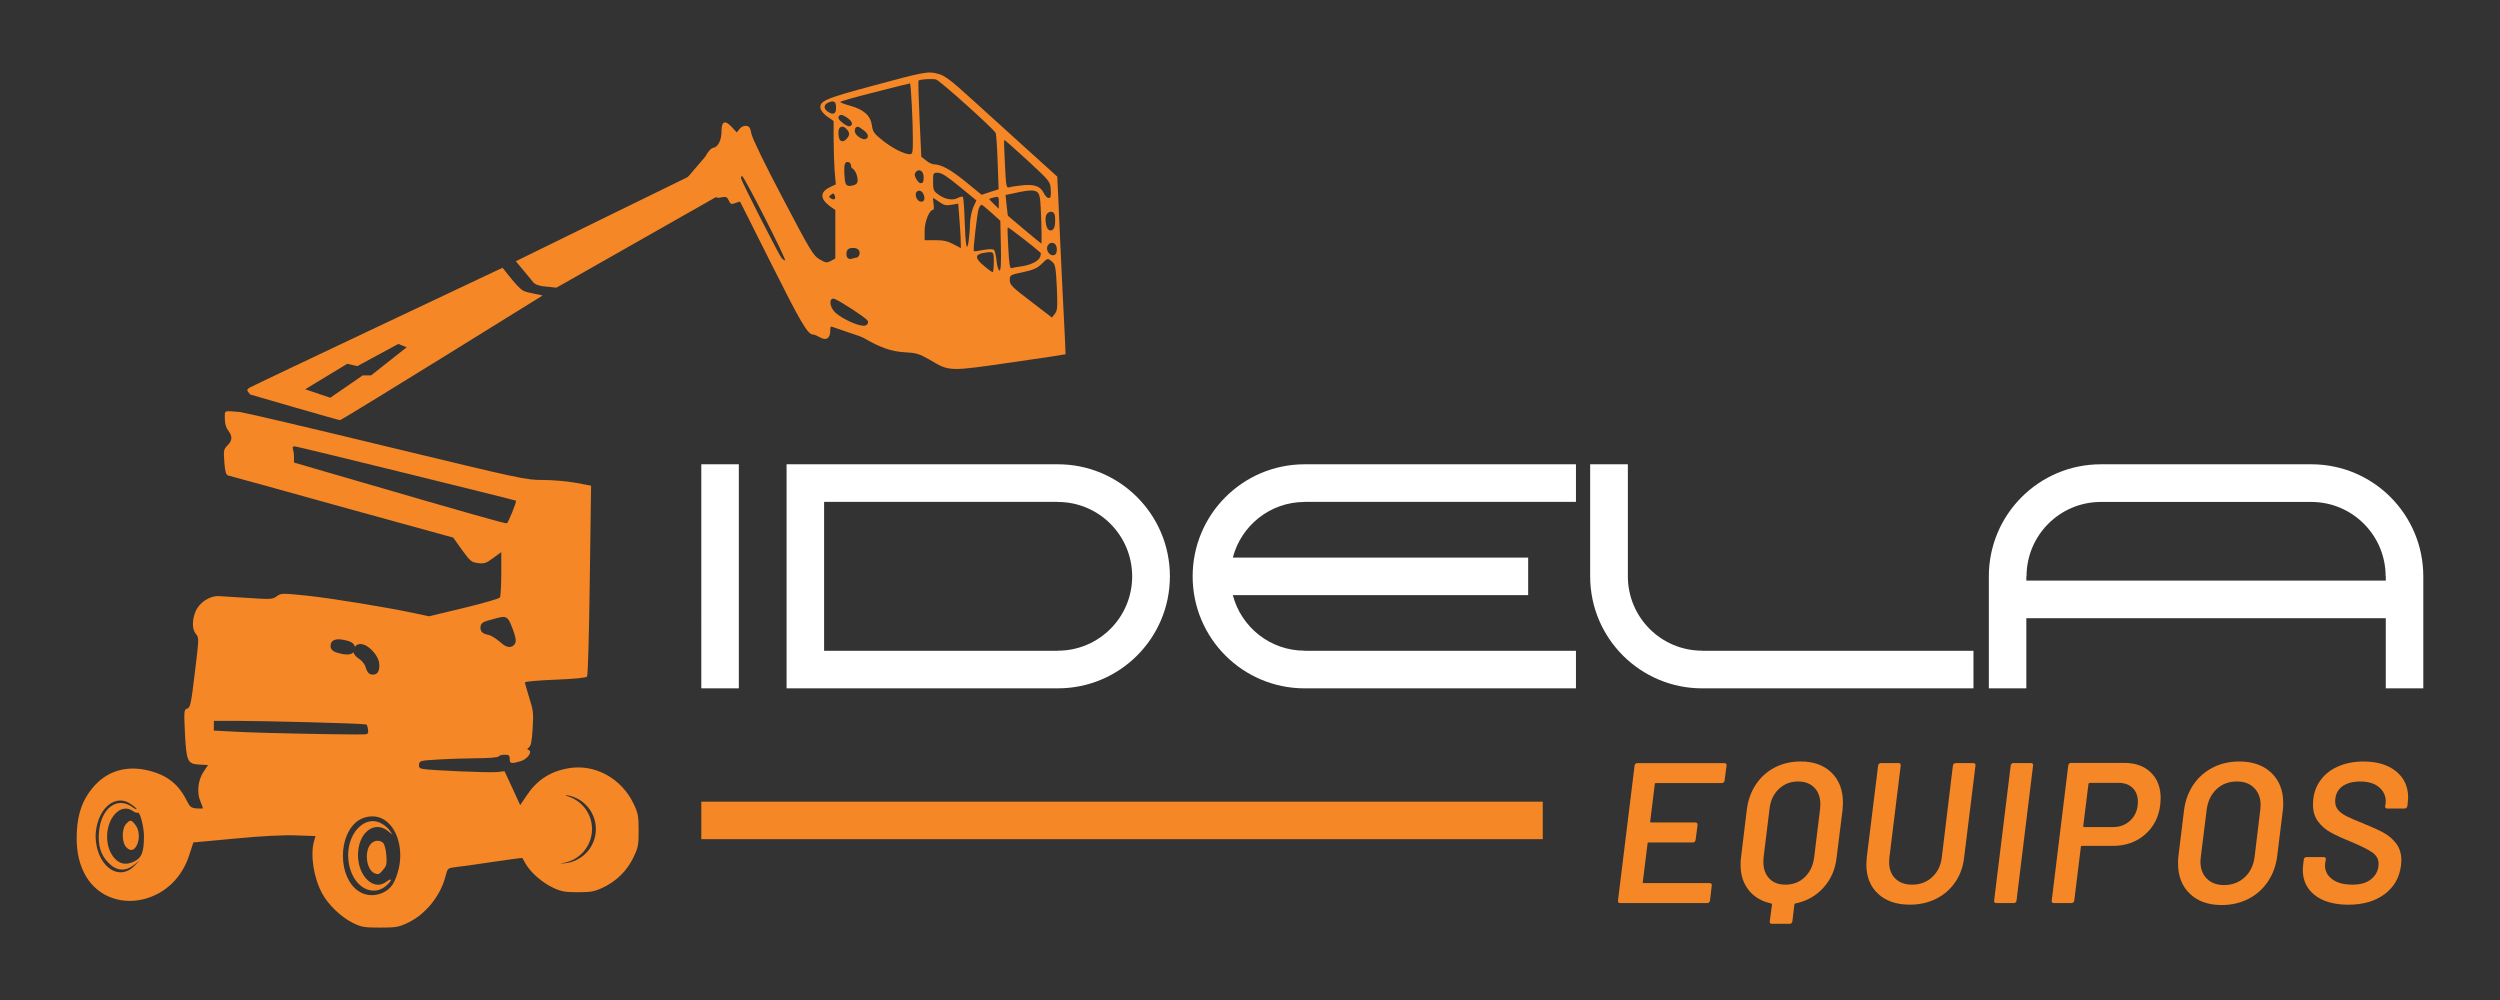
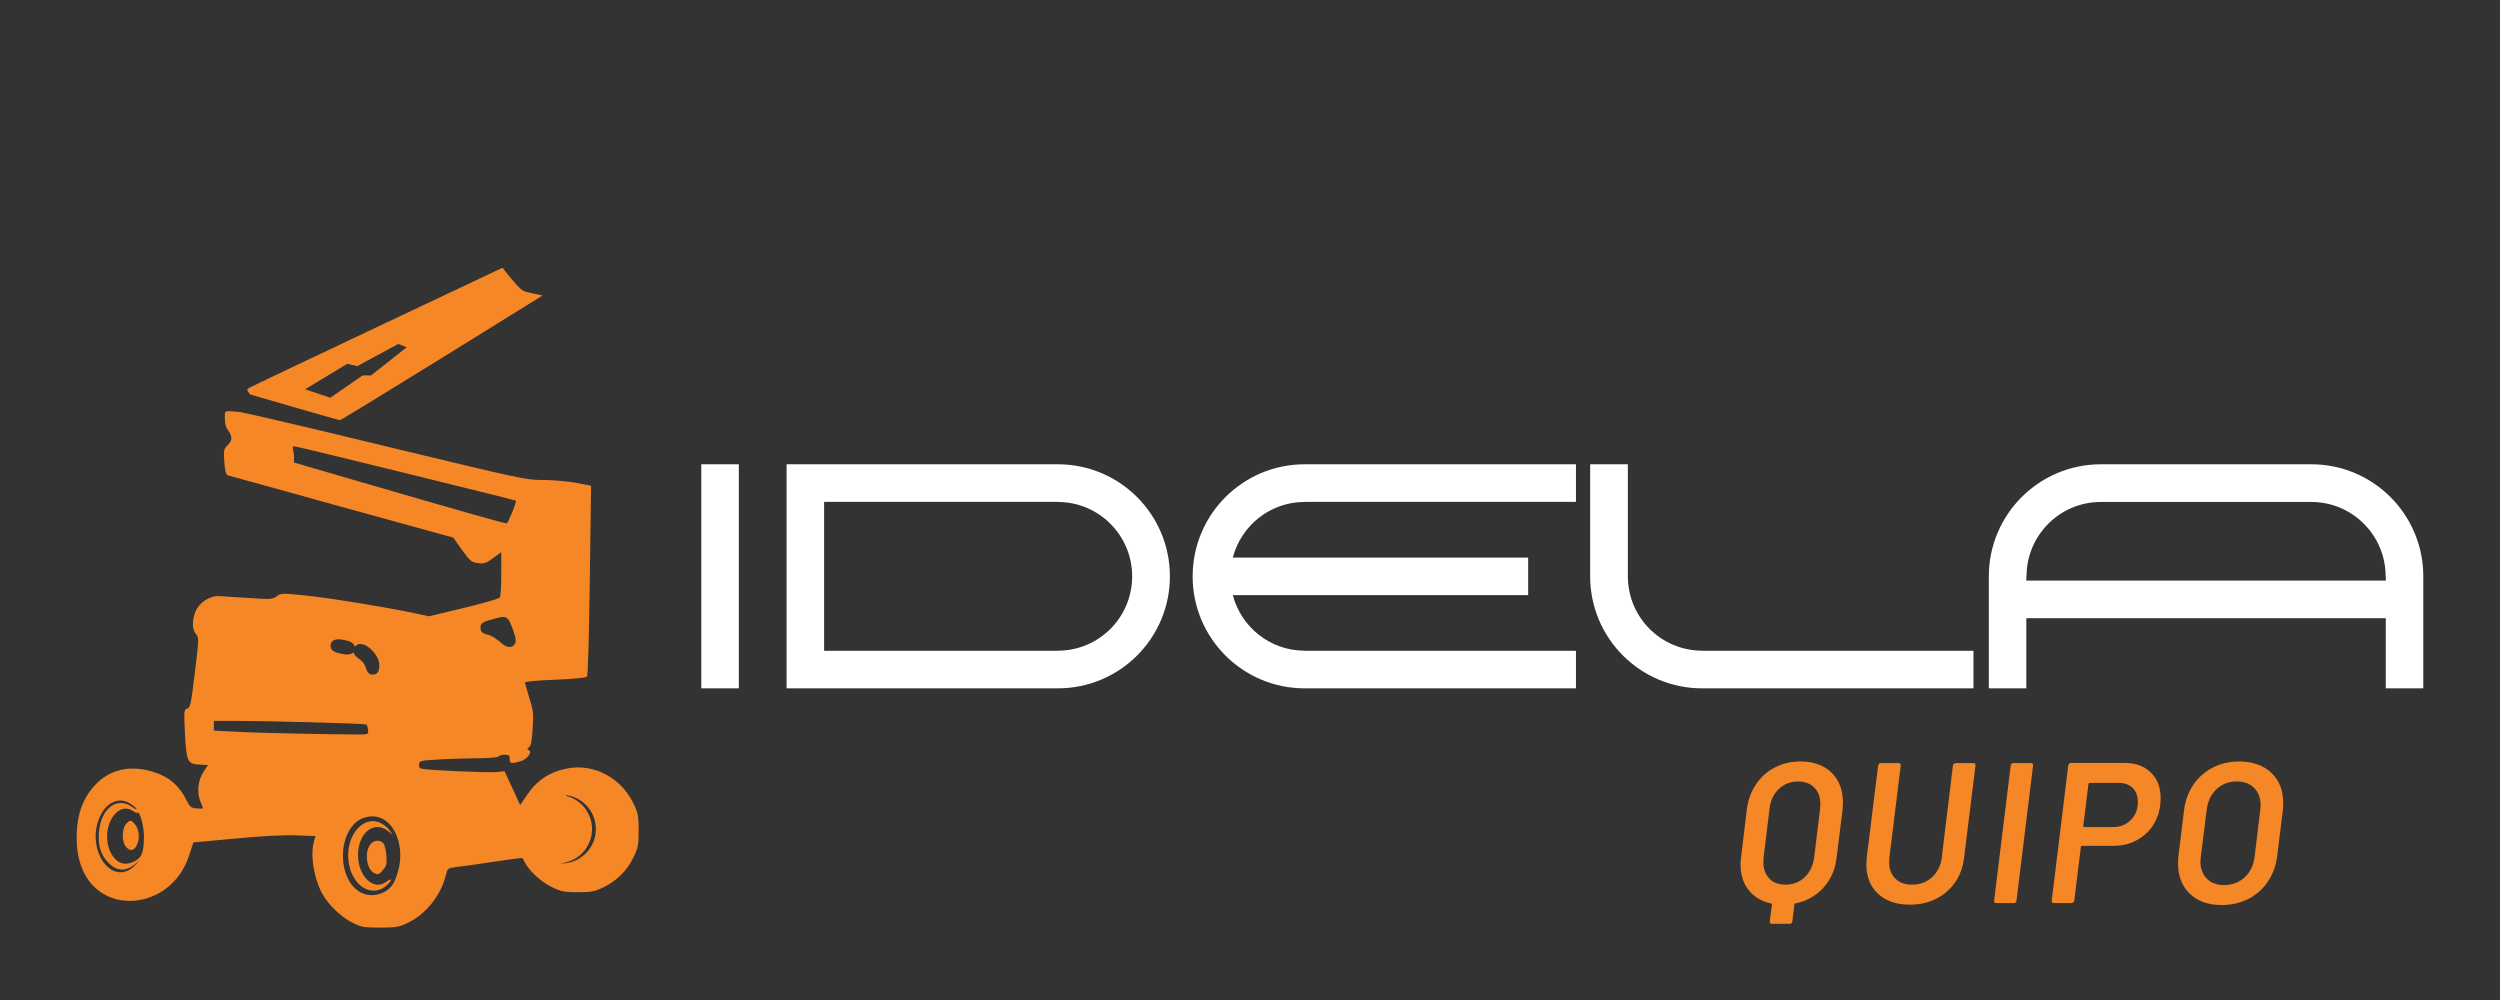
<svg xmlns="http://www.w3.org/2000/svg" version="1.1" id="Capa_1" x="0px" y="0px" width="150px" height="60px" viewBox="0 0 150 60" enable-background="new 0 0 150 60" xml:space="preserve">
  <rect x="0" y="0" width="150" height="60" fill="#333333" stroke="none" />
  <g>
    <g>
-       <path fill="#F58726" d="M103.421,46.942c-0.028,0.028-0.062,0.042-0.103,0.042h-3.971c-0.017,0-0.029,0.006-0.042,0.018    c-0.012,0.012-0.017,0.025-0.017,0.043l-0.277,2.244c0,0.037,0.018,0.059,0.049,0.059h2.663c0.087,0,0.132,0.047,0.132,0.145    l-0.12,0.911c-0.008,0.04-0.025,0.073-0.054,0.101c-0.028,0.029-0.063,0.044-0.103,0.044h-2.663c-0.039,0-0.061,0.02-0.061,0.06    l-0.287,2.314c-0.017,0.041,0,0.062,0.049,0.062h3.971c0.039,0,0.07,0.013,0.095,0.041c0.025,0.028,0.032,0.062,0.025,0.102    l-0.108,0.912c-0.009,0.04-0.027,0.073-0.055,0.103c-0.027,0.027-0.063,0.041-0.102,0.041h-5.242c-0.04,0-0.072-0.014-0.097-0.041    c-0.024-0.029-0.032-0.063-0.024-0.103l0.996-8.11c0.008-0.039,0.025-0.072,0.055-0.102c0.027-0.028,0.061-0.041,0.102-0.041h5.23    c0.039,0,0.074,0.013,0.102,0.041c0.027,0.029,0.038,0.063,0.03,0.102l-0.12,0.912C103.466,46.879,103.448,46.914,103.421,46.942z    " />
      <path fill="#F58726" d="M109.893,46.359c0.457,0.449,0.684,1.049,0.684,1.801c0,0.096-0.008,0.24-0.023,0.432l-0.36,2.879    c-0.079,0.703-0.344,1.303-0.792,1.795c-0.446,0.49-1.007,0.805-1.68,0.941c-0.039,0.014-0.059,0.039-0.059,0.072l-0.121,1.006    c-0.008,0.041-0.025,0.074-0.053,0.103c-0.029,0.028-0.063,0.042-0.104,0.042h-1.079c-0.04,0-0.072-0.014-0.095-0.042    c-0.025-0.028-0.033-0.062-0.025-0.103l0.133-1.006c0-0.033-0.017-0.059-0.049-0.072c-0.567-0.121-1.016-0.385-1.344-0.793    s-0.491-0.916-0.491-1.523c0-0.184,0.009-0.324,0.023-0.42l0.349-2.879c0.07-0.576,0.254-1.085,0.545-1.523    c0.293-0.439,0.67-0.779,1.135-1.02c0.464-0.24,0.979-0.361,1.549-0.361C108.817,45.688,109.437,45.913,109.893,46.359z     M109.208,48.52c0.009-0.063,0.013-0.152,0.013-0.264c0-0.416-0.119-0.749-0.359-0.996c-0.24-0.248-0.568-0.371-0.984-0.371    c-0.447,0-0.829,0.15-1.146,0.449s-0.501,0.693-0.558,1.182l-0.359,2.926c-0.008,0.066-0.013,0.152-0.013,0.266    c0,0.416,0.118,0.748,0.354,0.996c0.235,0.248,0.559,0.371,0.966,0.371c0.464,0,0.852-0.148,1.163-0.449    c0.313-0.301,0.5-0.695,0.564-1.184L109.208,48.52z" />
      <path fill="#F58726" d="M112.682,53.624c-0.468-0.435-0.701-1.021-0.701-1.757c0-0.081,0.006-0.215,0.023-0.409l0.684-5.53    c0.008-0.039,0.026-0.072,0.055-0.102c0.027-0.028,0.061-0.041,0.102-0.041h1.067c0.088,0,0.132,0.048,0.132,0.143l-0.684,5.555    c-0.008,0.057-0.012,0.141-0.012,0.252c0,0.407,0.123,0.734,0.371,0.979s0.584,0.365,1.008,0.365c0.473,0,0.871-0.148,1.193-0.444    c0.325-0.295,0.518-0.679,0.583-1.151l0.672-5.555c0.007-0.039,0.027-0.072,0.06-0.102c0.032-0.028,0.068-0.041,0.107-0.041h1.067    c0.04,0,0.073,0.013,0.097,0.041c0.023,0.029,0.033,0.063,0.023,0.102l-0.683,5.53c-0.065,0.562-0.245,1.056-0.54,1.482    c-0.297,0.428-0.678,0.759-1.146,0.989c-0.468,0.232-0.994,0.35-1.577,0.35C113.783,54.279,113.148,54.061,112.682,53.624z" />
-       <path fill="#F58726" d="M119.67,54.141c-0.023-0.029-0.033-0.063-0.023-0.103l0.996-8.11c0.007-0.039,0.025-0.072,0.053-0.102    c0.029-0.028,0.063-0.041,0.103-0.041h1.067c0.04,0,0.072,0.013,0.096,0.041c0.023,0.029,0.033,0.063,0.023,0.102l-0.995,8.11    c0,0.04-0.016,0.073-0.048,0.103c-0.031,0.027-0.068,0.041-0.107,0.041h-1.068C119.727,54.182,119.694,54.168,119.67,54.141z" />
+       <path fill="#F58726" d="M119.67,54.141c-0.023-0.029-0.033-0.063-0.023-0.103l0.996-8.11c0.007-0.039,0.025-0.072,0.053-0.102    c0.029-0.028,0.063-0.041,0.103-0.041h1.067c0.04,0,0.072,0.013,0.096,0.041c0.023,0.029,0.033,0.063,0.023,0.102l-0.995,8.11    c0,0.04-0.016,0.073-0.048,0.103c-0.031,0.027-0.068,0.041-0.107,0.041h-1.068C119.727,54.182,119.694,54.168,119.67,54.141" />
      <path fill="#F58726" d="M129.051,46.35c0.392,0.383,0.589,0.898,0.589,1.547c0,0.078-0.009,0.207-0.024,0.384    c-0.088,0.743-0.395,1.342-0.918,1.793c-0.523,0.452-1.166,0.679-1.926,0.679h-1.859c-0.04,0-0.061,0.02-0.061,0.059l-0.396,3.228    c-0.007,0.04-0.027,0.073-0.059,0.103c-0.031,0.027-0.068,0.041-0.108,0.041h-1.067c-0.04,0-0.072-0.014-0.097-0.041    c-0.022-0.029-0.031-0.063-0.022-0.103l0.994-8.122c0.009-0.039,0.026-0.074,0.055-0.102c0.028-0.029,0.063-0.041,0.102-0.041    h3.203C128.127,45.773,128.659,45.965,129.051,46.35z M127.852,49.197c0.279-0.283,0.42-0.646,0.42-1.086    c0-0.352-0.104-0.629-0.313-0.832c-0.207-0.205-0.492-0.307-0.852-0.307h-1.727c-0.033,0-0.057,0.02-0.072,0.059l-0.313,2.531    c0,0.041,0.02,0.061,0.061,0.061h1.727C127.215,49.623,127.57,49.481,127.852,49.197z" />
      <path fill="#F58726" d="M131.391,53.624c-0.473-0.451-0.708-1.058-0.708-1.817c0-0.2,0.007-0.352,0.024-0.455l0.335-2.736    c0.073-0.575,0.259-1.086,0.559-1.529c0.3-0.444,0.688-0.787,1.163-1.031c0.476-0.244,1.006-0.367,1.59-0.367    c0.807,0,1.449,0.228,1.926,0.679c0.475,0.452,0.713,1.056,0.713,1.806c0,0.191-0.008,0.34-0.023,0.443l-0.336,2.736    c-0.072,0.582-0.261,1.1-0.564,1.547c-0.303,0.447-0.695,0.794-1.175,1.037c-0.48,0.244-1.013,0.366-1.596,0.366    C132.498,54.302,131.861,54.076,131.391,53.624z M134.678,52.641c0.335-0.308,0.535-0.722,0.6-1.241l0.336-2.796    c0.016-0.128,0.023-0.224,0.023-0.287c0-0.432-0.127-0.777-0.384-1.037c-0.257-0.262-0.604-0.391-1.044-0.391    c-0.488,0-0.896,0.156-1.223,0.468c-0.328,0.312-0.524,0.728-0.588,1.247l-0.348,2.796c-0.017,0.127-0.025,0.224-0.025,0.287    c0,0.433,0.129,0.776,0.385,1.032c0.256,0.255,0.6,0.385,1.031,0.385C133.928,53.104,134.342,52.948,134.678,52.641z" />
-       <path fill="#F58726" d="M138.895,53.714c-0.484-0.375-0.727-0.883-0.727-1.522c0-0.072,0.008-0.181,0.023-0.324l0.037-0.301    c0.008-0.04,0.026-0.073,0.054-0.102c0.028-0.028,0.062-0.041,0.103-0.041h1.043c0.041,0,0.072,0.013,0.096,0.041    c0.025,0.028,0.032,0.062,0.025,0.102l-0.037,0.229l-0.012,0.133c0,0.335,0.145,0.611,0.438,0.827    c0.29,0.216,0.692,0.323,1.205,0.323c0.503,0,0.892-0.119,1.164-0.359c0.271-0.24,0.408-0.54,0.408-0.9    c0-0.271-0.125-0.494-0.374-0.672c-0.246-0.175-0.688-0.395-1.318-0.659c-0.48-0.191-0.871-0.372-1.176-0.54    c-0.304-0.166-0.557-0.387-0.762-0.658c-0.203-0.273-0.306-0.609-0.306-1.009c0-0.528,0.13-0.989,0.391-1.379    c0.259-0.394,0.619-0.693,1.079-0.9c0.459-0.209,0.98-0.313,1.565-0.313c0.815,0,1.466,0.197,1.95,0.589    c0.482,0.392,0.725,0.915,0.725,1.572c0,0.063-0.008,0.167-0.023,0.312l-0.023,0.203c-0.008,0.041-0.027,0.076-0.055,0.102    c-0.027,0.029-0.062,0.043-0.102,0.043h-1.057c-0.039,0-0.072-0.014-0.096-0.043c-0.023-0.025-0.031-0.061-0.023-0.102    l0.023-0.133l0.013-0.143c0-0.344-0.135-0.629-0.402-0.857s-0.646-0.342-1.134-0.342c-0.463,0-0.829,0.104-1.098,0.313    c-0.268,0.207-0.401,0.503-0.401,0.887c0,0.199,0.06,0.37,0.18,0.51s0.291,0.266,0.515,0.379c0.225,0.111,0.568,0.26,1.032,0.443    c0.488,0.199,0.88,0.38,1.177,0.54c0.295,0.159,0.547,0.374,0.755,0.647c0.208,0.271,0.313,0.612,0.313,1.02    c0,0.057-0.009,0.155-0.024,0.301c-0.088,0.719-0.414,1.291-0.977,1.715c-0.564,0.424-1.295,0.637-2.19,0.637    C140.044,54.279,139.378,54.09,138.895,53.714z" />
    </g>
    <path fill="#FFFFFF" d="M42.078,41.301h2.252V27.857h-2.252V41.301z M63.472,27.857H47.195v13.443h16.276   c3.714,0,6.723-3.006,6.723-6.72S67.186,27.857,63.472,27.857z M63.472,39.041v0.009H49.446v-8.938h14.025v0.006   c2.463,0,4.459,2,4.459,4.464C67.931,37.044,65.935,39.041,63.472,39.041z M71.559,34.581c0,3.714,3.01,6.72,6.722,6.72h16.276   V39.05H78.28v-0.009c-2.073,0-3.813-1.418-4.31-3.332h17.72v-2.252H73.969c0.499-1.922,2.238-3.34,4.312-3.34v-0.006h16.276v-2.254   H78.28C74.568,27.857,71.559,30.867,71.559,34.581z M102.133,39.041c-2.465,0-4.461-1.997-4.461-4.46v-6.724H95.41v6.724   c0,3.714,3.008,6.72,6.723,6.72h16.275V39.05h-16.275V39.041z M138.679,27.857h-12.626c-3.713,0-6.723,3.01-6.723,6.724v6.72h2.25   v-4.209h21.567v4.209h2.251v-6.72C145.398,30.867,142.391,27.857,138.679,27.857z M143.147,34.838H121.58v-0.257h0.012   c0-2.464,1.996-4.464,4.461-4.464h12.626c2.462,0,4.459,2,4.459,4.464h0.01V34.838z" />
-     <rect x="42.078" y="48.1" fill="#F58726" width="50.488" height="2.25" />
-     <path fill="#F58726" d="M42.732,9.906c-0.069,0.025-11.783,5.766-11.783,5.766l0.91,1.098c0.182,0.255,0.263,0.307,0.648,0.397   l0.877,0.094l10.365-5.886c0,0-0.533-0.181-0.788-0.451C42.639,10.572,42.823,9.881,42.732,9.906z" />
-     <path fill="#F58726" d="M40.889,11.071l1.525-0.303c0.506,1.153,0.494,1.144,0.867,1.074c0.283-0.054,0.343-0.032,0.446,0.192   c0.101,0.221,0.152,0.242,0.384,0.151c0.151-0.063,0.281-0.091,0.295-0.083c0.008,0.021,0.858,1.689,1.87,3.723   c1.771,3.529,2.184,4.248,2.509,4.248c0.08,0,0.271,0.082,0.424,0.172c0.363,0.213,0.605,0.051,0.605-0.395   c0-0.252,0.033-0.293,0.173-0.221c0.102,0.039,0.526,0.18,0.94,0.321c0.415,0.132,0.83,0.284,0.91,0.335   c0.973,0.566,1.621,0.798,2.407,0.848c0.749,0.041,0.909,0.093,1.527,0.447c1.214,0.719,1.144,0.707,4.866,0.172   c1.799-0.253,3.284-0.486,3.297-0.496c0.01-0.012-0.07-1.639-0.172-3.6c-0.094-1.973-0.211-4.369-0.244-5.321l-0.082-1.739   l-1.779-1.608c-0.972-0.88-2.477-2.245-3.328-3.015c-1.262-1.152-1.64-1.436-2.022-1.537c-0.626-0.172-0.757-0.152-3.975,0.719   c-2.901,0.779-3.204,0.92-3.093,1.387c0.039,0.12,0.221,0.343,0.426,0.475l0.353,0.244v1.131c0,0.617,0.03,1.479,0.062,1.902   l0.068,0.768l-0.362,0.172c-0.605,0.295-0.587,0.707,0.028,1.154l0.305,0.211v2.912l-0.271,0.143   c-0.234,0.131-0.305,0.121-0.667-0.091c-0.378-0.212-0.538-0.476-2.216-3.672c-1.092-2.072-1.84-3.61-1.881-3.872   c-0.063-0.345-0.124-0.447-0.305-0.467c-0.143-0.02-0.293,0.049-0.402,0.181l-0.173,0.214L43.92,7.635   c-0.405-0.445-0.627-0.373-0.627,0.211c0,0.557-0.204,0.98-0.496,1.022c-0.13,0.021-0.313,0.212-0.485,0.536L40.889,11.071z    M49.867,11.912c-0.152-0.09-0.152-0.109-0.011-0.223c0.131-0.111,0.172-0.1,0.224,0.031C50.16,11.941,50.066,12.025,49.867,11.912   z M50.16,6.471c0,0.123,0,0.349-0.203,0.349c-0.064,0-0.128-0.029-0.21-0.07c-0.188-0.102-0.278-0.218-0.269-0.345   c0.006-0.079,0.052-0.189,0.246-0.259c0.093-0.038,0.158-0.062,0.222-0.062C50.16,6.084,50.16,6.299,50.16,6.471z M51.577,15.169   c0,0.165-0.103,0.296-0.234,0.296c-0.021,0-0.101,0.018-0.208,0.053c-0.046,0.014-0.084,0.022-0.117,0.022   c-0.088,0-0.156-0.045-0.199-0.118c-0.021-0.048-0.033-0.107-0.033-0.191c0-0.32,0.225-0.357,0.395-0.357   C51.475,14.873,51.577,15.033,51.577,15.169z M51.509,8.2C51.41,8.125,51.29,8.005,51.29,7.866c0-0.068,0-0.257,0.173-0.257   c0.08,0,0.143,0.047,0.358,0.211c0.061,0.044,0.25,0.191,0.253,0.345c0,0.052-0.02,0.1-0.062,0.134   c-0.026,0.025-0.073,0.053-0.147,0.053C51.719,8.352,51.557,8.236,51.509,8.2z M50.664,10.465v-0.011   c-0.023-0.382,0-0.612,0.07-0.688c0.029-0.031,0.07-0.049,0.114-0.049c0.132,0,0.224,0.121,0.224,0.293   c0.003,0.023,0.039,0.078,0.07,0.096l0.013,0.006c0.131,0.082,0.235,0.303,0.278,0.49c0.059,0.326,0.027,0.471-0.305,0.531   c-0.059,0.012-0.108,0.021-0.158,0.021l0,0C50.713,11.153,50.699,10.953,50.664,10.465z M50.552,8.474L50.552,8.474   c-0.216,0-0.233-0.288-0.241-0.427c-0.014-0.192,0.013-0.313,0.078-0.383c0.04-0.041,0.091-0.064,0.149-0.064   c0.093,0,0.187,0.063,0.296,0.193c0.15,0.178,0.15,0.313,0.003,0.488C50.755,8.381,50.664,8.472,50.552,8.474z M50.473,6.895   c0.141,0,0.404,0.198,0.438,0.227c0.174,0.146,0.229,0.251,0.196,0.35c-0.025,0.064-0.087,0.104-0.159,0.104   c-0.141,0-0.38-0.195-0.421-0.23c-0.182-0.141-0.247-0.243-0.211-0.342C50.337,6.937,50.399,6.895,50.473,6.895z M59.918,11.355   l-0.506,0.162l-0.514,0.172l-0.951-0.779c-0.91-0.736-1.457-1.039-1.912-1.051c-0.11,0-0.322-0.103-0.475-0.234l-0.282-0.221   l-0.104-2.266c-0.058-1.243-0.091-2.285-0.058-2.306c0.069-0.071,0.799-0.122,1.049-0.062c0.201,0.041,3.419,2.924,3.571,3.205   c0.042,0.063,0.091,0.85,0.123,1.742L59.918,11.355z M59.928,12.528l-0.301-0.292c-0.162-0.162-0.293-0.295-0.272-0.305   c0.009-0.01,0.14-0.051,0.292-0.089c0.271-0.062,0.281-0.054,0.281,0.313V12.528z M63.309,13.258c0,0.496-0.168,0.569-0.268,0.569   c-0.116,0-0.26-0.092-0.301-0.538c-0.018-0.214-0.01-0.471,0.213-0.561c0.044-0.016,0.077-0.023,0.113-0.023   C63.309,12.705,63.309,12.998,63.309,13.258z M63.41,14.967c0,0.23-0.079,0.35-0.234,0.35c-0.033,0-0.07-0.009-0.109-0.021   l-0.008-0.004l-0.008-0.004c-0.131-0.064-0.23-0.229-0.23-0.382c0-0.181,0.135-0.336,0.296-0.336   C63.25,14.569,63.41,14.674,63.41,14.967z M60.587,16.807c0-0.303,0.009-0.312,0.79-0.476c0.617-0.13,0.857-0.243,1.111-0.485   c0.383-0.373,0.364-0.373,0.639-0.142c0.188,0.153,0.222,0.306,0.283,1.538c0.048,1.204,0.039,1.396-0.123,1.59l-0.171,0.221   l-1.265-0.972C60.719,17.223,60.587,17.092,60.587,16.807z M60.465,13.642c0.033-0.03,1.639,1.214,1.973,1.527   c0.021,0.021,0.011,0.122-0.02,0.223c-0.082,0.263-0.525,0.495-1.116,0.586c-0.271,0.032-0.542,0.092-0.615,0.11   c-0.091,0.042-0.142-0.271-0.188-1.183C60.457,14.229,60.445,13.663,60.465,13.642z M60.334,11.699l0.476-0.1   c1.265-0.284,1.509-0.233,1.589,0.313c0.061,0.365,0.131,2.701,0.079,2.701c-0.009,0-0.474-0.373-1.011-0.83   c-0.537-0.455-0.99-0.829-0.99-0.839c-0.012,0-0.041-0.282-0.08-0.618L60.334,11.699z M60.254,8.393   c0.02-0.009,0.646,0.547,1.396,1.232c1.365,1.266,1.365,1.266,1.395,1.761c0.02,0.384,0,0.495-0.121,0.495   c-0.082,0-0.213-0.12-0.283-0.271c-0.203-0.427-0.547-0.558-1.246-0.498c-0.332,0.032-0.697,0.082-0.817,0.122   c-0.202,0.052-0.213,0.011-0.282-1.375C60.254,9.07,60.232,8.413,60.254,8.393z M58.988,15.18c0.648-0.102,0.639-0.111,0.639,0.546   c0,0.333-0.031,0.605-0.063,0.605c-0.04,0-0.272-0.159-0.505-0.364C58.494,15.512,58.482,15.271,58.988,15.18z M58.726,12.51   c0.05-0.121,0.122-0.223,0.162-0.223c0.052,0,0.313,0.223,0.606,0.485l0.525,0.474l0.033,1.487c0.021,1.063,0,1.498-0.082,1.498   c-0.061,0-0.143-0.254-0.173-0.566c-0.029-0.313-0.103-0.616-0.151-0.669c-0.062-0.061-0.304-0.061-0.637,0   c-0.305,0.063-0.559,0.092-0.579,0.072C58.372,15.018,58.634,12.742,58.726,12.51z M57.461,11.881   c-0.314,0.164-0.777,0.082-1.172-0.222c-0.275-0.191-0.305-0.273-0.305-0.759c0-0.525,0.009-0.535,0.293-0.535   c0.213,0,0.557,0.222,1.295,0.829l1.012,0.831L58.4,12.428c-0.1,0.234-0.19,0.668-0.201,0.973c0,0.303-0.039,0.777-0.08,1.061   c-0.111,0.739-0.191,0.294-0.242-1.295c-0.021-0.707-0.07-1.314-0.103-1.355C57.736,11.781,57.594,11.811,57.461,11.881z    M55.479,13.844c0-0.555,0.283-1.254,0.506-1.254c0.051,0,0.059-0.162,0.029-0.354s-0.039-0.355-0.021-0.355   c0.021,0.011,0.195,0.112,0.374,0.243c0.277,0.192,0.396,0.222,0.729,0.163l0.396-0.071l0.048,0.616   c0.031,0.345,0.072,0.942,0.094,1.335l0.02,0.72l-0.444-0.232c-0.335-0.184-0.606-0.244-1.084-0.244h-0.647V13.844z M54.996,11.514   c0.038-0.046,0.093-0.073,0.152-0.073c0.134,0,0.252,0.128,0.299,0.319c0.021,0.086,0.033,0.197-0.027,0.276   c-0.035,0.044-0.088,0.067-0.142,0.067c-0.025,0-0.053-0.006-0.077-0.015c-0.134-0.044-0.219-0.185-0.246-0.31   C54.931,11.666,54.945,11.576,54.996,11.514z M54.908,10.383l0.002-0.008l0.005-0.008c0.079-0.121,0.169-0.148,0.23-0.148   c0.137,0,0.274,0.131,0.274,0.42c0,0.172,0,0.352-0.172,0.352l0,0c-0.094,0-0.145-0.071-0.229-0.188   C54.988,10.76,54.832,10.53,54.908,10.383z M52.313,7.513c-0.078-0.567-0.485-0.94-1.282-1.163c-0.333-0.091-0.61-0.191-0.61-0.231   c0-0.042,0.935-0.304,2.066-0.586c1.132-0.296,2.084-0.528,2.113-0.528c0.051,0,0.173,2.236,0.173,3.359   c0,0.808-0.021,0.889-0.19,0.889c-0.337,0-1.045-0.363-1.641-0.839C52.443,8.02,52.363,7.898,52.313,7.513z M49.871,17.979   c0.031-0.038,0.075-0.061,0.121-0.061h0.029l0.016,0.006c0.174,0.046,0.678,0.361,1.084,0.623c0.961,0.632,0.961,0.699,0.961,0.779   c0,0.1-0.069,0.217-0.269,0.217c-0.364,0-1.209-0.383-1.646-0.744c-0.146-0.123-0.281-0.331-0.32-0.489   C49.831,18.24,49.798,18.068,49.871,17.979z M44.456,10.689c0-0.072,0.03-0.123,0.07-0.123c0.122,0,2.69,5.058,2.579,5.058   c-0.051,0-0.141-0.061-0.203-0.13C46.73,15.291,44.456,10.81,44.456,10.689z" />
    <path fill="#F58726" d="M38.035,48.266c-0.725-1.567-2.355-2.459-3.953-2.166c-1.082,0.193-1.868,0.709-2.477,1.622l-0.395,0.584   l-0.467-1.021l-0.471-1.013l-0.426,0.051c-0.447,0.052-4.098-0.102-4.503-0.192c-0.17-0.031-0.222-0.102-0.2-0.272   c0.03-0.214,0.091-0.224,1.092-0.285c0.586-0.04,1.638-0.069,2.347-0.079c0.727,0,1.304-0.049,1.343-0.112   c0.029-0.06,0.193-0.099,0.363-0.099c0.245,0,0.295,0.039,0.295,0.25c0,0.283,0.082,0.304,0.637,0.143   c0.414-0.111,0.76-0.586,0.496-0.678c-0.102-0.029-0.091-0.072,0.021-0.16c0.119-0.082,0.18-0.386,0.221-1.121   c0.061-0.924,0.041-1.096-0.202-1.852c-0.142-0.467-0.263-0.883-0.263-0.921c0-0.052,0.819-0.124,1.82-0.163   c1.143-0.049,1.852-0.111,1.91-0.191c0.055-0.061,0.122-2.57,0.164-5.776l0.078-5.674l-0.908-0.172   c-0.506-0.091-1.386-0.171-1.982-0.171c-1.04,0-1.256-0.052-9.395-2.014c-4.582-1.113-8.528-2.032-8.779-2.063   c-1.002-0.082-0.911-0.122-0.911,0.395c0,0.314,0.073,0.544,0.202,0.717c0.266,0.344,0.254,0.598-0.042,0.891   c-0.232,0.233-0.241,0.303-0.19,1.001c0.039,0.575,0.104,0.76,0.221,0.801c0.095,0.019,3.168,0.867,6.84,1.892l6.675,1.839   l0.524,0.739c0.488,0.669,0.56,0.737,0.963,0.789c0.373,0.05,0.485,0.009,0.909-0.305l0.485-0.352v1.304   c0,0.708-0.041,1.343-0.08,1.414c-0.043,0.071-1.022,0.355-2.164,0.629l-2.096,0.503l-0.887-0.191   c-1.67-0.354-4.938-0.889-6.458-1.051c-1.474-0.15-1.524-0.15-1.786,0.039c-0.244,0.184-0.354,0.193-1.67,0.104   c-0.767-0.051-1.577-0.104-1.801-0.113c-0.555-0.029-1.193,0.396-1.406,0.932c-0.222,0.537-0.2,1.092,0.031,1.346   c0.182,0.213,0.182,0.261-0.069,2.305c-0.224,1.893-0.273,2.104-0.456,2.166c-0.194,0.06-0.203,0.12-0.141,1.424   c0.088,1.74,0.152,1.893,0.848,1.934l0.539,0.029l-0.256,0.385c-0.346,0.506-0.425,1.254-0.211,1.769   c0.09,0.214,0.161,0.406,0.161,0.438c0,0.019-0.175,0.028-0.375,0.011c-0.333-0.033-0.403-0.084-0.586-0.448   c-0.487-0.991-1.161-1.536-2.276-1.818c-1.363-0.345-2.558,0.019-3.398,1.052c-0.585,0.707-0.868,1.496-0.93,2.588   c-0.051,1.011,0.082,1.79,0.445,2.509c0.658,1.305,2.073,1.921,3.551,1.565c1.332-0.331,2.346-1.322,2.771-2.719   c0.12-0.386,0.224-0.689,0.224-0.689c0.008,0,1.131-0.11,2.498-0.231c1.555-0.151,2.913-0.223,3.658-0.192l1.175,0.041   l-0.093,0.313c-0.229,0.82-0.017,2.205,0.488,3.125c0.362,0.679,1.12,1.406,1.82,1.761c0.535,0.263,0.678,0.293,1.648,0.293   c0.939,0,1.134-0.03,1.639-0.271c1.092-0.507,2.002-1.629,2.304-2.833c0.114-0.445,0.133-0.464,0.538-0.518   c0.232-0.02,1.242-0.159,2.234-0.311c0.992-0.152,1.821-0.254,1.83-0.244c0.014,0.021,0.111,0.192,0.234,0.406   c0.322,0.514,0.961,1.069,1.627,1.385c0.476,0.223,0.708,0.264,1.476,0.264c0.78,0,0.991-0.041,1.489-0.275   c0.798-0.373,1.436-0.989,1.829-1.789c0.292-0.607,0.323-0.749,0.323-1.629C38.32,48.994,38.289,48.802,38.035,48.266z    M20.289,28.524l-2.65-0.771V27.42c0-0.182-0.033-0.395-0.062-0.484c-0.041-0.111-0.009-0.162,0.122-0.152   c0.19,0.011,13.208,3.216,13.258,3.258c0.053,0.061-0.464,1.334-0.548,1.355C30.321,31.426,28.511,30.92,20.289,28.524z    M29.512,37.17c0.049-0.016,0.531-0.156,0.676-0.156c0.277,0,0.386,0.215,0.564,0.698c0.089,0.234,0.193,0.55,0.193,0.72   c0,0.217-0.17,0.388-0.387,0.388c-0.109,0-0.281-0.043-0.649-0.378c-0.216-0.178-0.481-0.321-0.573-0.341   c-0.227-0.05-0.51-0.114-0.51-0.433C28.822,37.35,29.053,37.289,29.512,37.17z M8.07,51.945c-0.881,0.922-2.126,0.142-2.316-1.455   c-0.09-0.709,0.152-1.567,0.588-2.032c0.414-0.456,0.98-0.557,1.445-0.251c0.182,0.109,0.355,0.251,0.405,0.322   c0.038,0.068-0.085,0.018-0.263-0.113C7.019,47.77,6.059,48.5,5.938,49.924c-0.072,0.788,0.111,1.396,0.575,1.85   c0.484,0.498,1.011,0.526,1.536,0.114l0.336-0.265L8.07,51.945z M8.041,51.693c-0.476,0.223-0.842,0.162-1.164-0.191   c-0.615-0.668-0.596-1.994,0.03-2.67c0.323-0.354,0.738-0.416,1.081-0.162c0.119,0.082,0.242,0.121,0.264,0.092   c0.133-0.122,0.385,0.828,0.385,1.404C8.637,51.139,8.506,51.471,8.041,51.693z M20.319,38.357c0.204,0,0.499,0.081,0.558,0.096   c0.129,0.04,0.373,0.129,0.414,0.357c0.078-0.098,0.18-0.17,0.313-0.17c0.313,0,0.588,0.242,0.723,0.384   c0.104,0.106,0.445,0.493,0.431,0.882c0,0.18,0,0.571-0.388,0.571c-0.283,0-0.351-0.198-0.463-0.526   c-0.043-0.117-0.197-0.307-0.324-0.392c-0.113-0.077-0.32-0.22-0.373-0.424c-0.072,0.077-0.186,0.136-0.385,0.136   c-0.16,0-0.402-0.049-0.561-0.098c-0.145-0.041-0.48-0.141-0.426-0.482C19.859,38.541,19.961,38.357,20.319,38.357z M14.243,43.908   l-1.413-0.072l0.002-0.585H14.1c1.605,0,7.588,0.146,7.865,0.216c0.096,0.019,0.132,0.397,0.125,0.457   c-0.014,0.133-0.131,0.137-0.28,0.138c-0.093,0.003-0.224,0.005-0.392,0.005C19.931,44.066,15.605,43.984,14.243,43.908z    M23.906,52.186c-0.208,0.793-0.437,1.139-0.916,1.367c-0.217,0.104-0.455,0.158-0.684,0.158c-0.297,0-0.575-0.087-0.805-0.25   c-0.566-0.379-0.926-1.186-0.926-2.102c-0.004-0.926,0.352-1.742,0.926-2.131c0.24-0.158,0.54-0.247,0.85-0.247   c0.429,0,0.83,0.214,1.132,0.602C23.98,50.223,24.148,51.244,23.906,52.186z M33.689,51.807c-0.018,0-0.033-0.004-0.047-0.01   c1.053-0.093,1.879-0.976,1.879-2.051c0-0.961-0.656-1.78-1.58-2.004c0.029-0.021,0.064-0.033,0.1-0.025   c0.991,0.172,1.711,1.025,1.711,2.029C35.752,50.884,34.824,51.807,33.689,51.807z M23.557,50.085l-0.164-0.241   c-0.082-0.133-0.313-0.336-0.506-0.436c-1.03-0.566-2.144,0.667-1.982,2.207c0.164,1.586,1.496,2.365,2.397,1.404   c0.263-0.275,0.173-0.336-0.142-0.102c-0.738,0.556-1.68-0.346-1.68-1.609c0-1.324,0.952-2.102,1.783-1.456L23.557,50.085z    M7.565,49.438c-0.274,0.306-0.263,1.123,0.021,1.405c0.242,0.254,0.475,0.194,0.637-0.159c0.174-0.385,0.131-0.902-0.102-1.195   C7.868,49.174,7.815,49.166,7.565,49.438z M22.251,50.633c-0.406,0.445-0.274,1.536,0.21,1.758   c0.234,0.103,0.285,0.082,0.508-0.181c0.223-0.254,0.252-0.364,0.213-0.87c-0.021-0.323-0.102-0.648-0.172-0.74   C22.828,50.379,22.461,50.399,22.251,50.633z" />
    <path fill="#F58726" d="M32.1,17.632c-0.718-0.147-0.729-0.152-1.09-0.524c-0.204-0.211-0.858-1.043-0.858-1.043   s-15.027,7.09-15.181,7.197c-0.181,0.127-0.181,0.139,0.039,0.407c0,0,5.324,1.551,5.387,1.54   c0.182-0.036,12.162-7.481,12.162-7.481L32.1,17.632z M22.264,22.525h-0.502l-1.945,1.339l-1.506-0.508l2.521-1.527l0.605,0.139   l2.459-1.331l0.506,0.199L22.264,22.525z" />
  </g>
</svg>